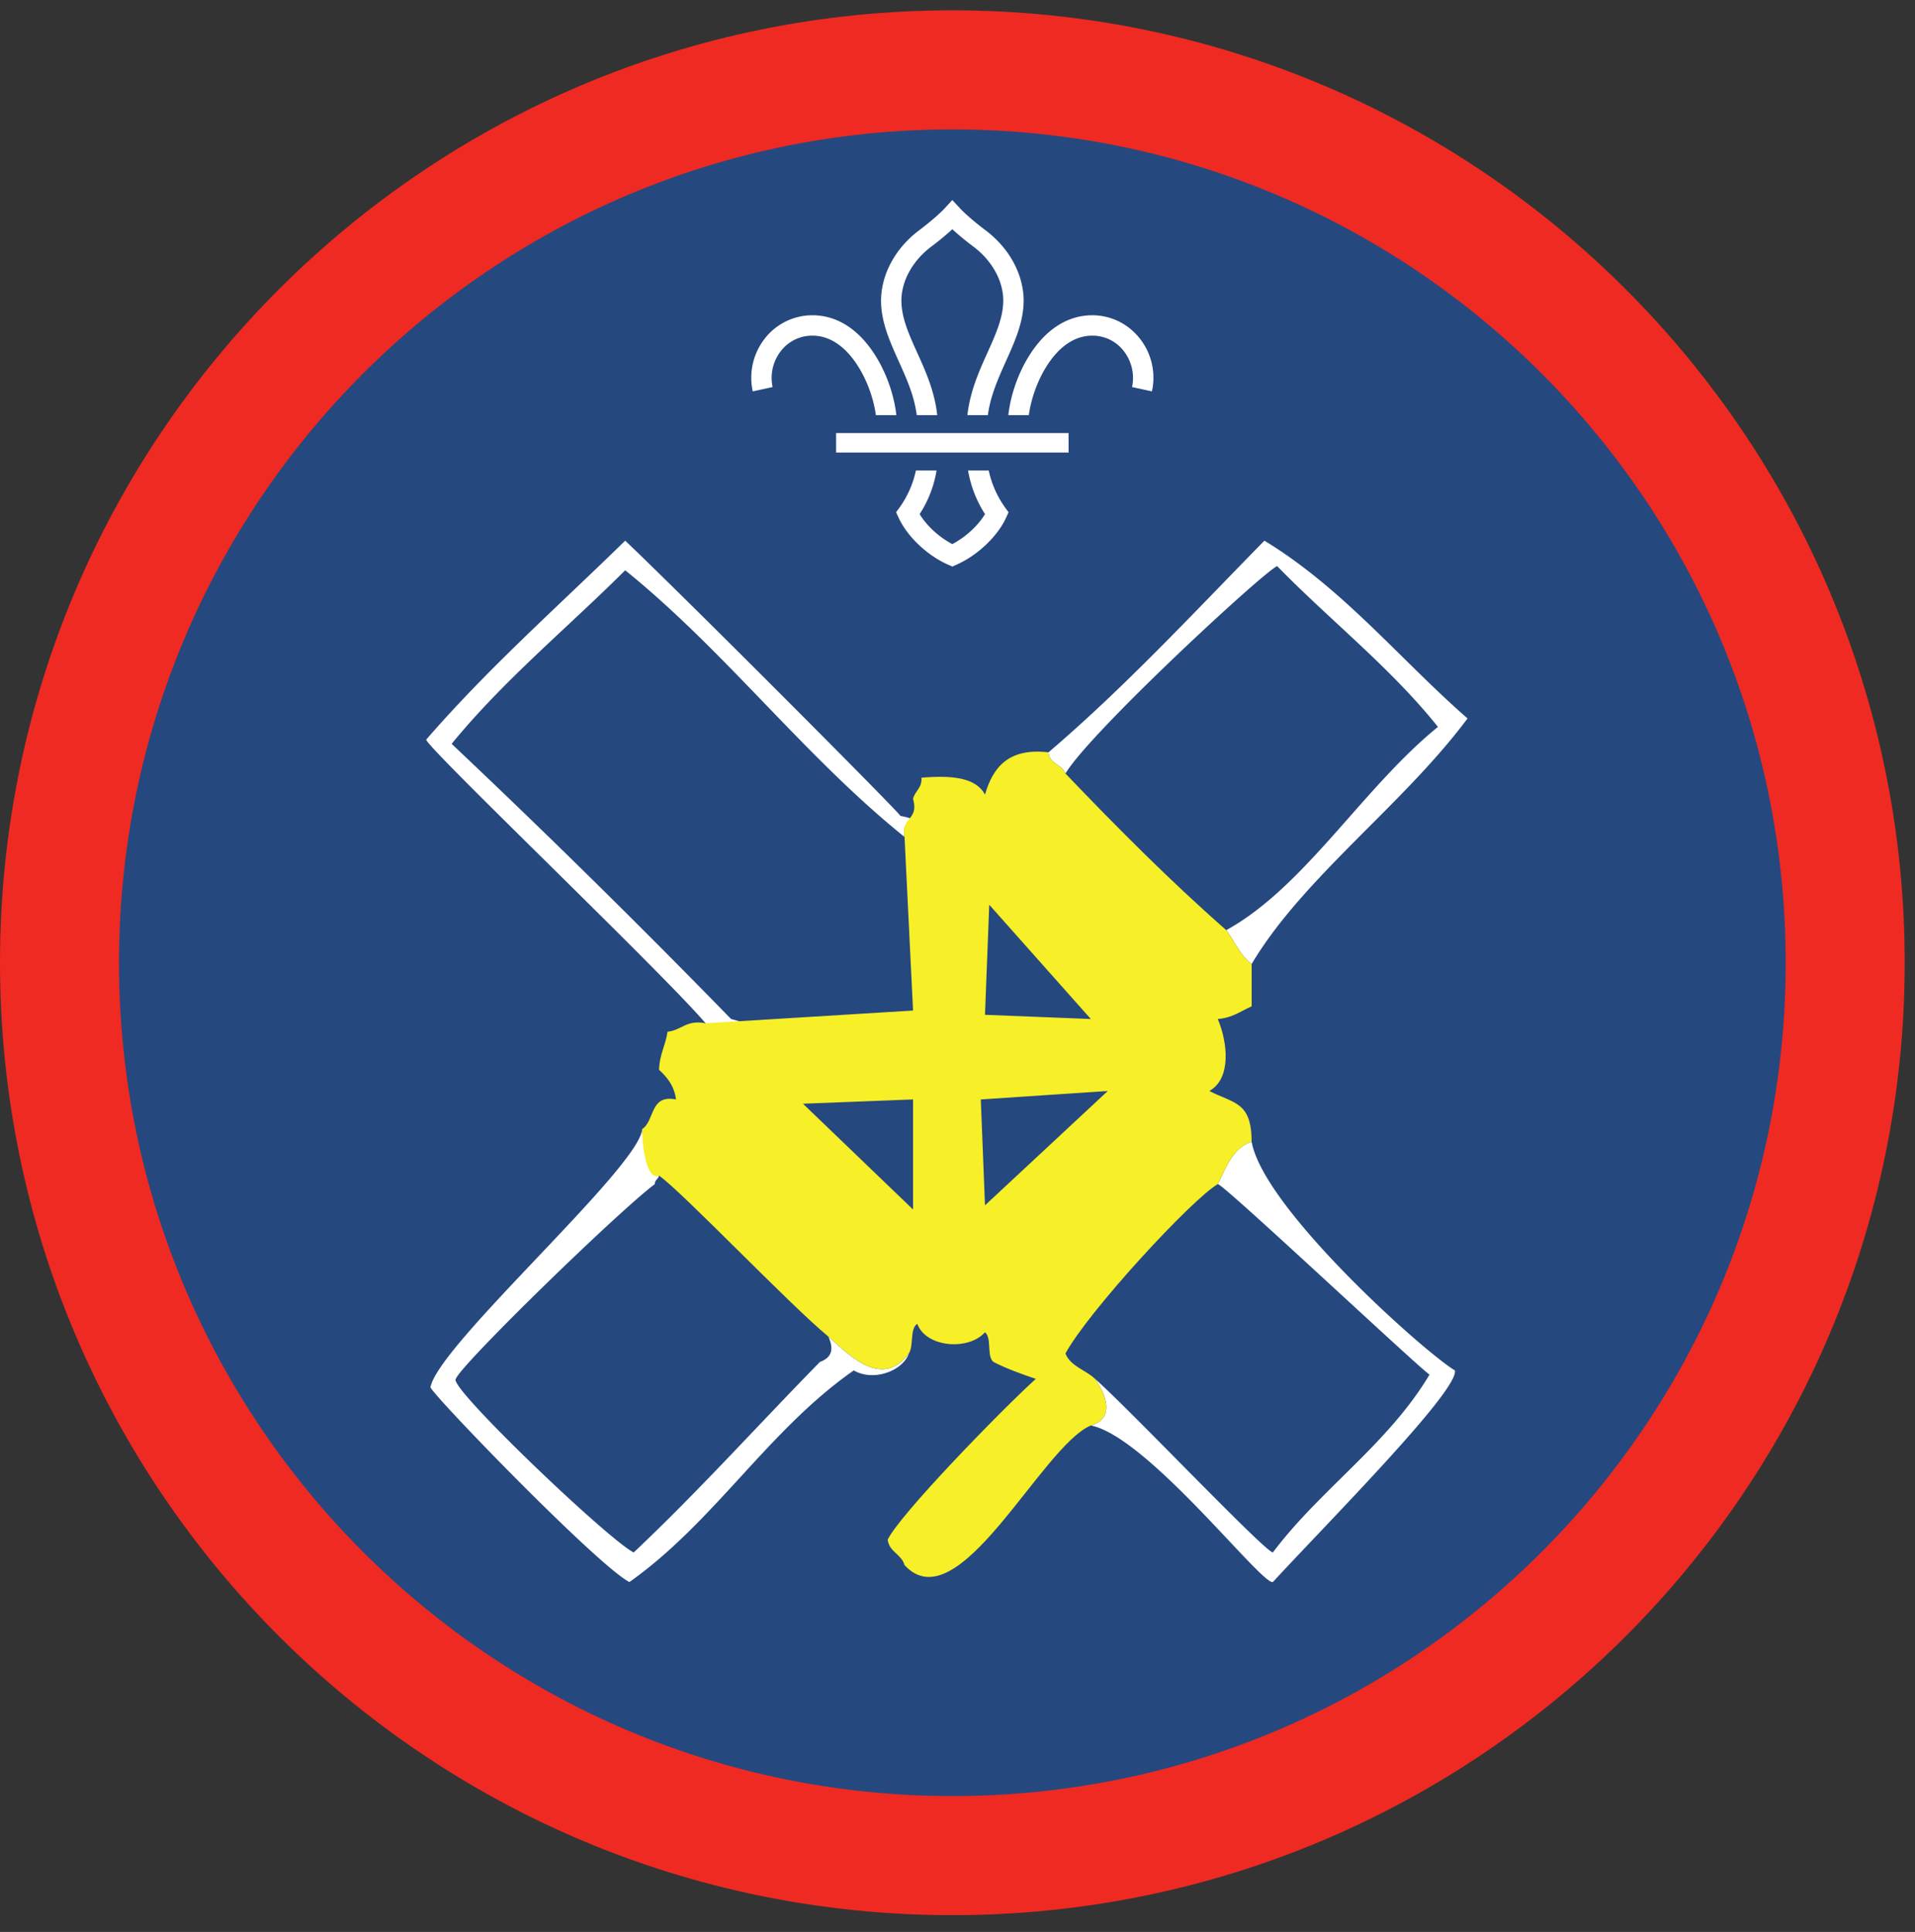
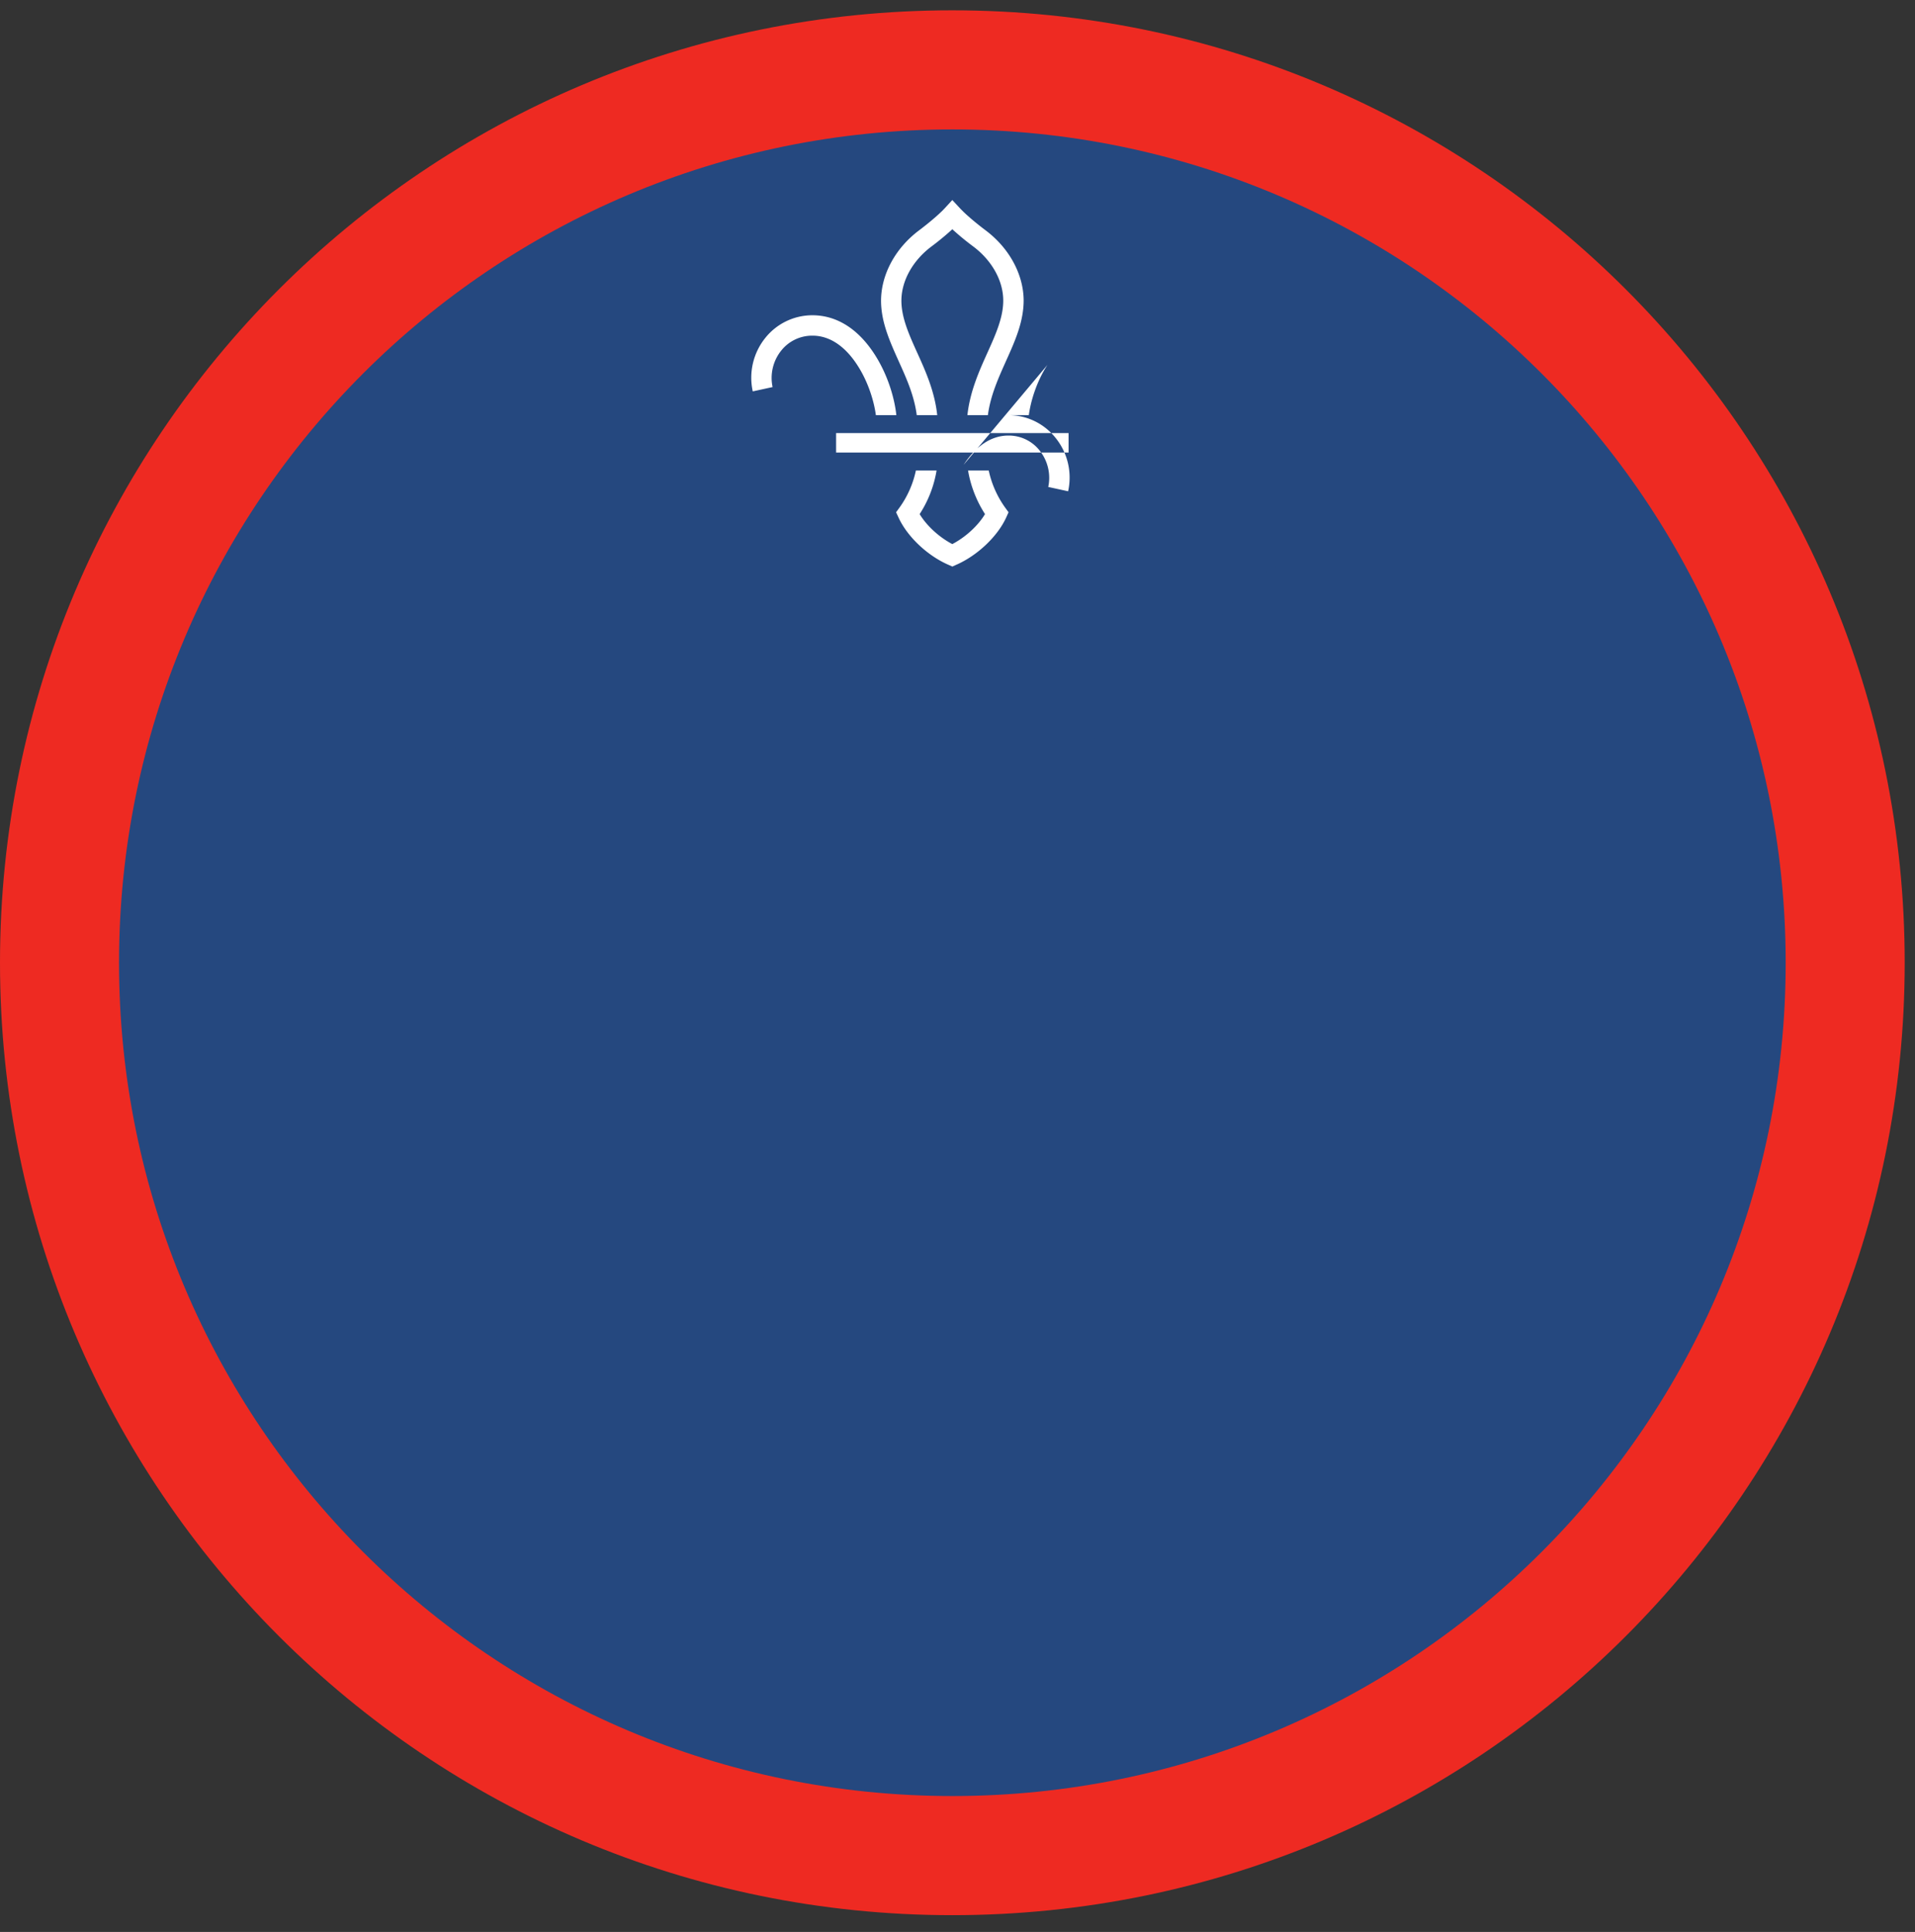
<svg xmlns="http://www.w3.org/2000/svg" height="153.333" viewBox="0 0 152 153.333" width="152">
  <rect x="0" y="0" width="152" height="153.333" fill="#333333" stroke="none" />
  <path d="M75.588.819C33.844.819 0 34.663 0 76.407c0 41.75 33.844 75.595 75.588 75.595 41.75 0 75.595-33.845 75.595-75.595 0-41.744-33.844-75.588-75.595-75.588" fill="#ee2a22" fill-rule="evenodd" />
  <path d="M141.735 76.407c0 36.532-29.615 66.14-66.142 66.14-36.53 0-66.145-29.608-66.145-66.14 0-36.526 29.615-66.135 66.145-66.135 36.527 0 66.142 29.61 66.142 66.135" fill="#25487f" fill-rule="evenodd" />
  <path d="M62.057 80.876h-4.03a750.828 750.828 0 0 0-22.178-21.839c4.13-5.052 9.178-9.193 13.776-13.776 7.99 6.459 14.172 14.72 22.172 21.167.791 2.51-.182 8.65.676 12.099v1.677c-.265.079-.394.281-.337.672-3.896-.12-7.126-.505-10.079 0M43.912 101.376c2.807-2.35 5.119-5.188 8.061-7.396 2.334.583 10.459 9.522 13.776 12.77.246.918-.666.678-.67 1.345-4.934 5.03-9.652 10.286-14.782 15.12-2.078-1.058-3.318-2.959-5.042-4.371-2.64-2.395-4.984-5.093-7.728-7.39-.106-.813-2.068-1.485-1.344-2.015.358-1.099 1.552-1.36 2.014-2.355 2.106-1.703 3.844-3.77 5.715-5.708M97.333 73.824c-4.473-3.928-8.661-8.141-12.765-12.432 1.922-3.23 5.541-4.767 7.39-8.063 2.563-1.584 4.402-3.89 6.386-6.052 1.058-.73 1.812-1.77 3.025-2.349 4.2 4.307 8.986 8.036 12.767 12.765-5.948 4.814-10.584 12.709-16.803 16.131M86.917 109.439c-.74-.714-1.933-.98-2.349-2.016 1.864-3.402 4.901-5.626 7.39-8.402 1.75-1.5 3.469-3.025 4.703-5.04.412-.037.798-.1.672-.673 4.667 3.177 7.61 8.073 12.099 11.427.037.406.099.797.672.672.735 1.614 2.016 2.688 3.36 3.698-3.313 5.536-8.636 9.063-12.433 14.11-.687-.099-.656-.912-1.343-1.01-1.939-1.646-3.657-3.512-5.376-5.376-2.484-2.443-4.765-5.094-7.395-7.39M78.183 80.543c.213-3.183-.11-5.96.338-8.735 1.958 1.735 3.536 3.85 5.375 5.708.495 1.412 2.021 1.787 2.688 3.027h-8.401M85.573 89.277c-1.49 1.48-7.318 6.76-7.39 6.386.197-2.72-.407-6.235.338-8.402h8.063c.181 1.192-1.193.829-1.01 2.016" fill="#25487f" fill-rule="evenodd" />
-   <path d="M72.172 80.543c-.13.12-.281.229-.443.317.135.005.416-.224.443-.317zM99.349 90.62c-1.516.5-2.01 2.021-2.688 3.36.412-.036 15.459 14.115 16.803 15.125-3.313 5.536-8.636 9.063-12.433 14.11-.687-.099-11.484-11.48-14.114-13.776.859 1.218 1.624 3.134-.333 3.697 4.51.901 13.541 12.661 14.447 12.427 4.354-4.72 14.792-15.223 14.448-16.796-2.448-1.47-15.193-12.855-16.13-18.147zm-33.6 15.459c.444.994.298 1.656-.67 2.016-4.934 5.03-9.652 10.286-14.782 15.12-2.078-1.058-14.838-13.246-14.114-13.776.358-1.099 12.848-13.251 15.79-15.459 0-.333.272-.396.339-.672-1.088.417-1.343-3.692-1.343-3.692-.172 2.99-16.22 17.161-16.802 20.494.442.9 13.343 14.209 15.792 15.453 6.749-4.78 11.014-12.056 17.806-16.796 1.63.931 3.923-.01 4.371-1.344-2.141 2.874-4.767.087-6.387-1.344zm18.82-44.687c1.92-3.23 15.587-15.885 16.8-16.464 4.2 4.307 8.986 8.036 12.767 12.765-5.948 4.814-10.584 12.709-16.803 16.131.667.901 1.12 2.016 2.016 2.686 4.053-6.827 12.015-12.618 17.135-19.489-5.375-4.697-9.859-10.296-16.124-14.109-5.6 5.708-11.037 11.59-17.136 16.797.073.932 1.068.954 1.344 1.683zm-13.105 3.359c-.021-.208-16.792-17.036-21.839-21.839-5.322 5.204-10.911 10.147-15.797 15.792.099.682 18.724 18.459 22.177 22.51l16.005 3.49-13.983-3.828a750.828 750.828 0 0 0-22.178-21.839c4.13-5.052 9.178-9.193 13.776-13.776 7.99 6.459 14.172 14.72 22.172 21.167-.344-1.579 1.52-1.281-.333-1.677" fill="#fff" fill-rule="evenodd" />
-   <path d="M72.136 87.6v7.724c-2.75-2.177-4.985-4.875-7.73-7.052 1.651-1.152 5.1-.505 7.73-.672" fill="#25487f" fill-rule="evenodd" />
-   <path d="M72.473 95.996V87.26l-8.738.339zm15.454-9.406l-10.078.671.334 8.402zM78.52 71.808l-.338 8.735 8.4.333zm-6.048-8.401c.142-.64.724-.844.667-1.682 2.33-.198 4.308-.048 5.043 1.343.624-2.172 1.874-3.728 5.041-3.359.073.932 1.068.954 1.344 1.683 4.104 4.29 8.292 8.504 12.765 12.432.667.901 1.12 2.016 2.016 2.686v3.36c-.854.375-1.537.922-2.688 1.006.787 1.87 1.094 4.73-.671 5.714 1.989 1.015 3.343.843 3.36 4.03-1.517.5-2.011 2.021-2.689 3.36-2.052 1.193-10.23 10.041-12.093 13.443.416 1.036 1.61 1.302 2.35 2.016.858 1.218 1.623 3.134-.334 3.697-3.948 1.678-10.505 15.735-14.787 11.084-.24-.876-1.209-1.027-1.338-2.016.932-1.979 8.994-10.26 11.755-12.765-1.173-.396-2.323-.814-3.36-1.344-.557-.448-.109-1.907-.671-2.355-1.319 1.48-4.688 1.21-5.376-.672-.61.396-.266 1.756-.671 2.355-2.141 2.874-4.767.087-6.387-1.344-3.072-2.526-11.65-11.531-13.437-12.771-1.088.417-1.343-2.688-1.343-3.692 1.02-.663.588-2.772 2.687-2.355-.14-1.093-.703-1.76-1.344-2.354.027-1.203.521-1.938.672-3.02 1.12-.115 1.49-.975 3.021-.672l16.468-1.01-.676-13.777c-.344-1.579 1.172-1.292.676-3.021" fill="#f7ef27" fill-rule="evenodd" />
-   <path d="M68.036 28.959c.896 1.365 1.344 2.927 1.485 3.99h1.624c-.135-1.297-.661-3.198-1.754-4.87-1.303-2-2.995-3.052-4.896-3.058h-.016a4.786 4.786 0 0 0-3.73 1.793 5.034 5.034 0 0 0-1 4.249l1.574-.343a3.474 3.474 0 0 1 .682-2.89 3.132 3.132 0 0 1 2.474-1.189h.01c1.683 0 2.86 1.26 3.547 2.318M79.776 40.277a7.873 7.873 0 0 1-1.297-2.933h-1.64c.13.787.464 2.09 1.344 3.459-.552.922-1.547 1.833-2.595 2.38-1.047-.547-2.036-1.458-2.593-2.38a9.063 9.063 0 0 0 1.344-3.46h-1.642a7.787 7.787 0 0 1-1.295 2.934l-.277.38.198.427c.687 1.495 2.265 3 3.937 3.735l.328.145h.005l.324-.145c1.671-.735 3.255-2.24 3.943-3.735l.192-.427-.276-.38M83.14 28.959c-.89 1.365-1.337 2.927-1.479 3.99h-1.625c.136-1.297.657-3.198 1.75-4.87 1.302-2 3-3.052 4.902-3.058h.01c1.453 0 2.812.656 3.729 1.793a5.016 5.016 0 0 1 1.005 4.249l-1.577-.343a3.474 3.474 0 0 0-.683-2.89 3.124 3.124 0 0 0-2.475-1.189h-.004c-1.688 0-2.865 1.26-3.553 2.318M72.765 32.95h1.626c-.198-1.877-.932-3.511-1.588-4.954-.652-1.443-1.267-2.808-1.256-4.167.016-1.562.906-3.156 2.385-4.266.261-.192.995-.755 1.656-1.37a20.93 20.93 0 0 0 1.663 1.37c1.478 1.11 2.369 2.704 2.38 4.266.01 1.359-.604 2.724-1.256 4.167-.651 1.443-1.385 3.077-1.589 4.953h1.626c.203-1.553.833-2.942 1.437-4.292.724-1.604 1.406-3.13 1.402-4.838-.022-2.068-1.153-4.142-3.032-5.547-.224-.167-1.375-1.043-2.036-1.756l-.595-.64-.588.64c-.661.713-1.817 1.59-2.036 1.756-1.881 1.405-3.01 3.479-3.032 5.547-.01 1.708.677 3.234 1.396 4.838.61 1.35 1.24 2.739 1.437 4.292M66.364 35.917h18.453v-1.546H66.364z" fill="#fff" />
+   <path d="M68.036 28.959c.896 1.365 1.344 2.927 1.485 3.99h1.624c-.135-1.297-.661-3.198-1.754-4.87-1.303-2-2.995-3.052-4.896-3.058h-.016a4.786 4.786 0 0 0-3.73 1.793 5.034 5.034 0 0 0-1 4.249l1.574-.343a3.474 3.474 0 0 1 .682-2.89 3.132 3.132 0 0 1 2.474-1.189h.01c1.683 0 2.86 1.26 3.547 2.318M79.776 40.277a7.873 7.873 0 0 1-1.297-2.933h-1.64c.13.787.464 2.09 1.344 3.459-.552.922-1.547 1.833-2.595 2.38-1.047-.547-2.036-1.458-2.593-2.38a9.063 9.063 0 0 0 1.344-3.46h-1.642a7.787 7.787 0 0 1-1.295 2.934l-.277.38.198.427c.687 1.495 2.265 3 3.937 3.735l.328.145h.005l.324-.145c1.671-.735 3.255-2.24 3.943-3.735l.192-.427-.276-.38M83.14 28.959c-.89 1.365-1.337 2.927-1.479 3.99h-1.625h.01c1.453 0 2.812.656 3.729 1.793a5.016 5.016 0 0 1 1.005 4.249l-1.577-.343a3.474 3.474 0 0 0-.683-2.89 3.124 3.124 0 0 0-2.475-1.189h-.004c-1.688 0-2.865 1.26-3.553 2.318M72.765 32.95h1.626c-.198-1.877-.932-3.511-1.588-4.954-.652-1.443-1.267-2.808-1.256-4.167.016-1.562.906-3.156 2.385-4.266.261-.192.995-.755 1.656-1.37a20.93 20.93 0 0 0 1.663 1.37c1.478 1.11 2.369 2.704 2.38 4.266.01 1.359-.604 2.724-1.256 4.167-.651 1.443-1.385 3.077-1.589 4.953h1.626c.203-1.553.833-2.942 1.437-4.292.724-1.604 1.406-3.13 1.402-4.838-.022-2.068-1.153-4.142-3.032-5.547-.224-.167-1.375-1.043-2.036-1.756l-.595-.64-.588.64c-.661.713-1.817 1.59-2.036 1.756-1.881 1.405-3.01 3.479-3.032 5.547-.01 1.708.677 3.234 1.396 4.838.61 1.35 1.24 2.739 1.437 4.292M66.364 35.917h18.453v-1.546H66.364z" fill="#fff" />
</svg>